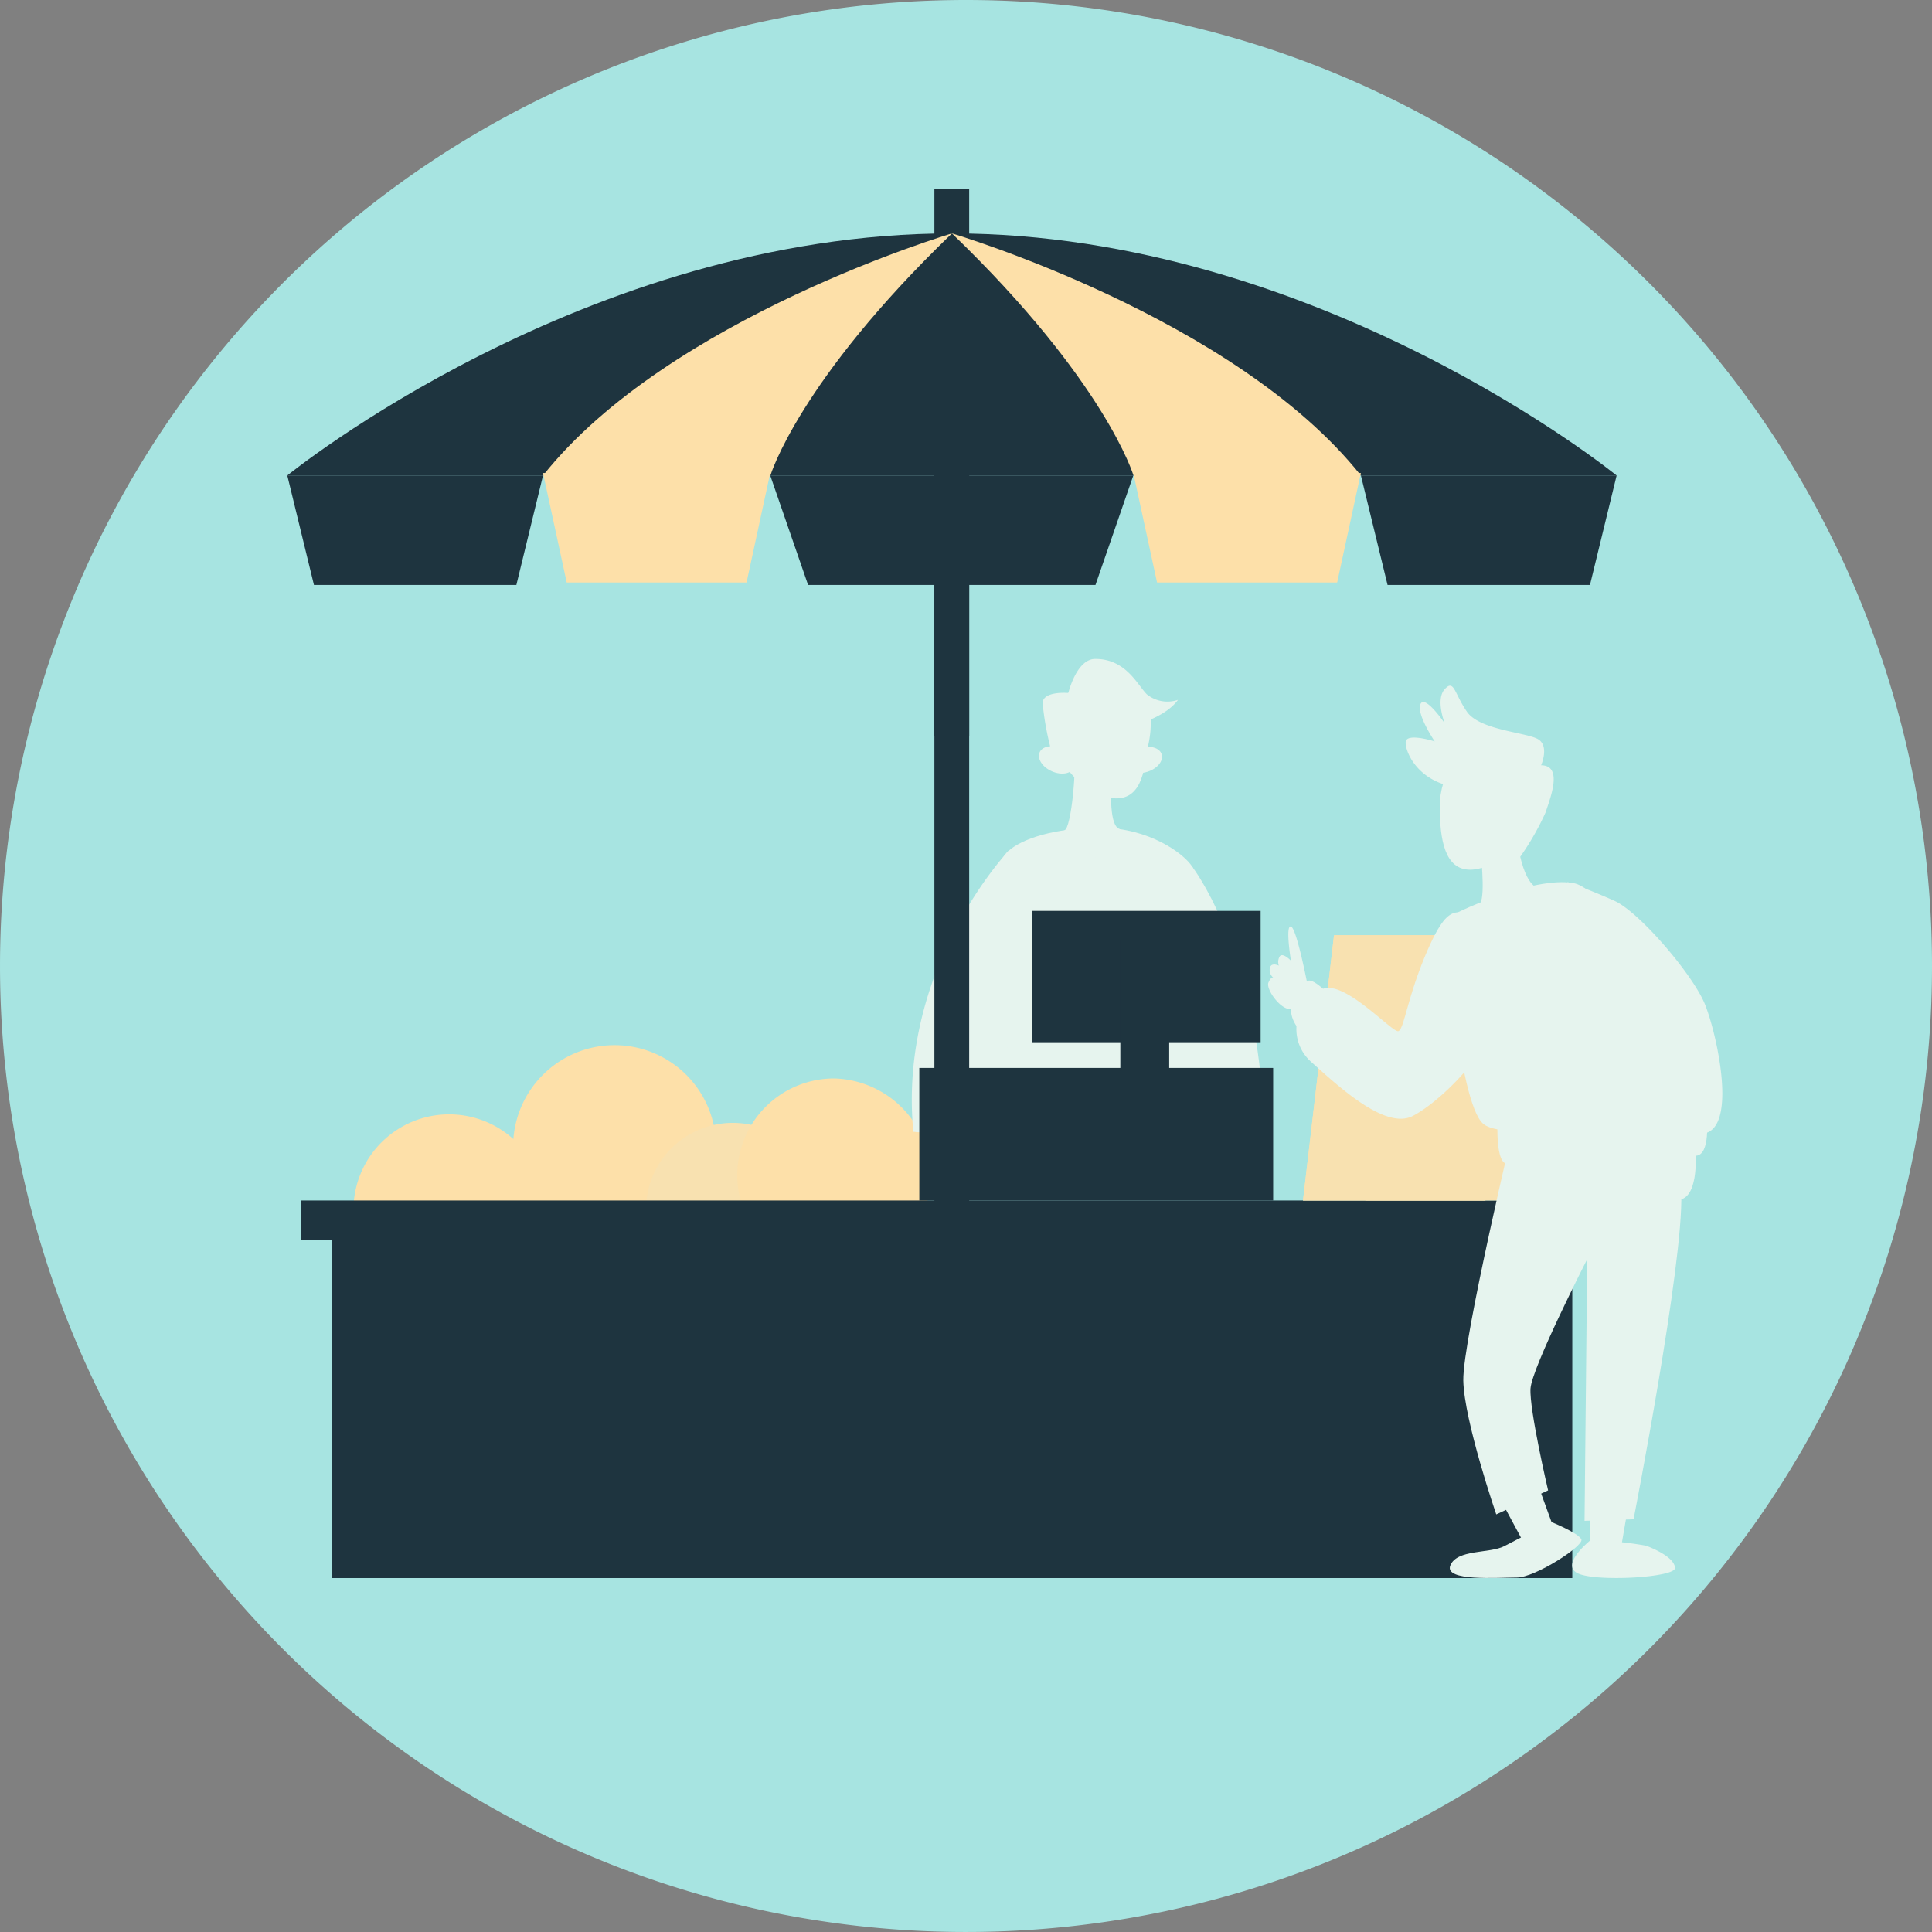
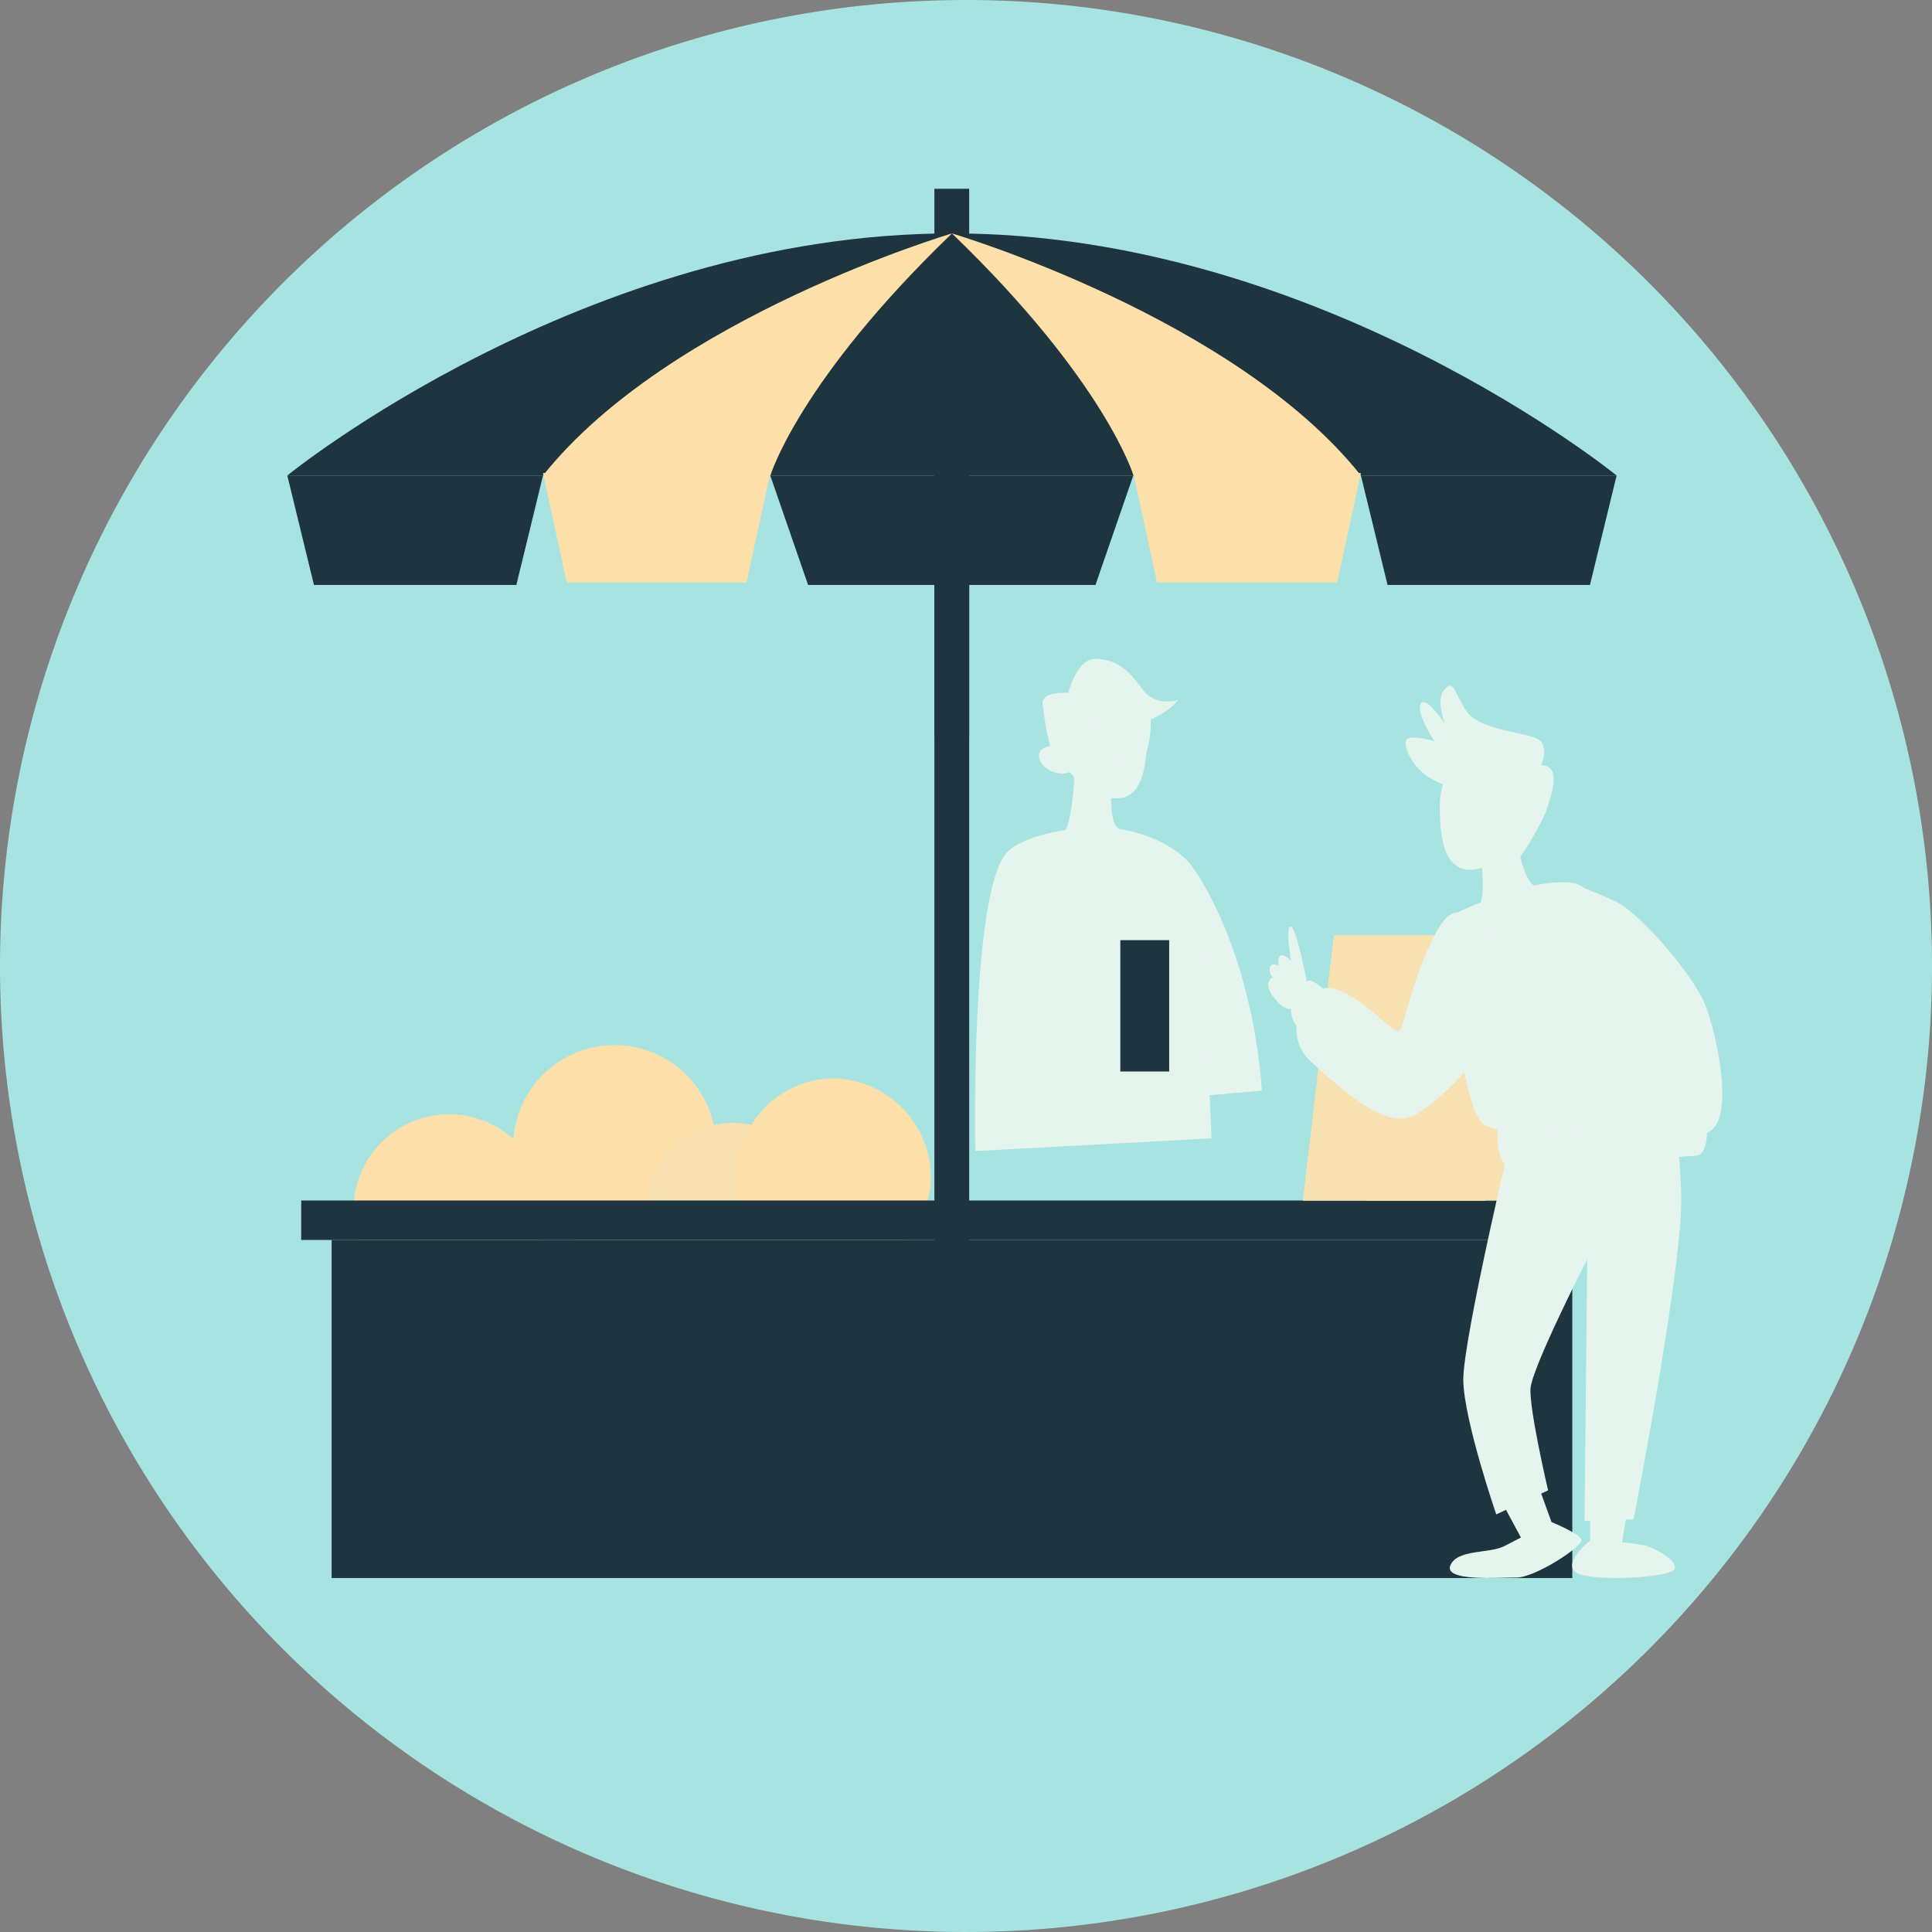
<svg xmlns="http://www.w3.org/2000/svg" id="Group_27" data-name="Group 27" width="182.551" height="182.551" viewBox="0 0 182.551 182.551">
  <rect x="0" y="0" width="182.551" height="182.551" fill="#808080" stroke="none" />
  <defs>
    <clipPath id="clip-path">
      <rect id="Rectangle_35" data-name="Rectangle 35" width="182.551" height="182.551" fill="none" />
    </clipPath>
  </defs>
  <g id="Group_26" data-name="Group 26" clip-path="url(#clip-path)">
    <path id="Path_90" data-name="Path 90" d="M182.551,91.275A91.275,91.275,0,1,1,91.275,0a91.276,91.276,0,0,1,91.276,91.276" fill="#a7e4e1" />
    <path id="Path_91" data-name="Path 91" d="M51.482,114.335a9.043,9.043,0,1,1-9.043-9.043,9.043,9.043,0,0,1,9.043,9.043" fill="#fde0a9" />
    <path id="Path_92" data-name="Path 92" d="M67.659,108.344a9.589,9.589,0,1,1-9.589-9.589,9.589,9.589,0,0,1,9.589,9.589" fill="#fde0a9" />
    <path id="Path_93" data-name="Path 93" d="M75.624,119.441a8.2,8.2,0,1,1-1.25-11.536,8.205,8.205,0,0,1,1.25,11.536" fill="#f8e1b0" />
    <path id="Path_94" data-name="Path 94" d="M87.954,111.5a9.151,9.151,0,1,1-9.14-9.6,9.379,9.379,0,0,1,9.14,9.6" fill="#fde0a9" />
    <path id="Path_95" data-name="Path 95" d="M109.8,83.536l2.879-1.6s5.479,7.122,6.562,21.114l-9.441.831Z" fill="#e6f4ee" />
    <path id="Path_96" data-name="Path 96" d="M95.292,80.4c1.225-1.1,4.241-2.192,8.752-2.182s7.855,2.432,8.635,3.716,1.8,25.625,1.8,25.625l-22.328,1.2s-.5-25.094,3.138-28.363" fill="#e6f4ee" />
-     <path id="Path_97" data-name="Path 97" d="M95.938,81.581,95.293,80.4S84.809,91.43,86.3,106.94l5.856.582,4.78-13.583a15.243,15.243,0,0,0-1-12.358" fill="#e6f4ee" />
    <path id="Path_98" data-name="Path 98" d="M101.395,71.434c.414.232-.143,7.015-.841,7.017,0,0,2.41,2.728,3.491,2.751s1.741-2.871,1.741-2.871c-.959-.319-.825-3.212-.817-5.809Z" fill="#e6f4ee" />
-     <path id="Path_99" data-name="Path 99" d="M109.763,71.27c.194.619-.409,1.36-1.348,1.655s-1.858.032-2.052-.588.409-1.36,1.348-1.654,1.858-.032,2.052.587" fill="#e6f4ee" />
    <path id="Path_100" data-name="Path 100" d="M99.728,69.466c0,3.163,3.38,5.971,5.764,5.971s2.869-2.808,2.869-5.971-1.932-5.727-4.316-5.727-4.317,2.564-4.317,5.727" fill="#e6f4ee" />
    <path id="Path_101" data-name="Path 101" d="M101.921,67.465a5.615,5.615,0,0,0,2.811,1.126c2.145.429,5.495-.907,6.569-2.462a3.084,3.084,0,0,1-2.94-.526c-.9-.9-1.973-3.345-4.87-3.342-1.782,0-2.544,3.217-2.544,3.217s-2.328-.212-2.436.914a27.064,27.064,0,0,0,.966,5.042l1.394.369Z" fill="#e6f4ee" />
    <path id="Path_102" data-name="Path 102" d="M108.7,67.465a9.646,9.646,0,0,1-.395,3.653l-1.216-3.653Z" fill="#e6f4ee" />
    <path id="Path_103" data-name="Path 103" d="M101.491,72.519c-.261.594-1.2.756-2.1.36s-1.42-1.2-1.16-1.792,1.2-.755,2.1-.36,1.421,1.2,1.16,1.792" fill="#e6f4ee" />
    <path id="Path_104" data-name="Path 104" d="M104.218,71.334c0,.259-.129.47-.289.47s-.289-.211-.289-.47.129-.47.289-.47.289.211.289.47" fill="#e6f4ee" />
    <path id="Path_105" data-name="Path 105" d="M107.561,71.118c0,.259-.129.47-.289.47s-.289-.211-.289-.47.129-.47.289-.47.289.211.289.47" fill="#e6f4ee" />
    <path id="Path_106" data-name="Path 106" d="M107.094,69.641c-.359,0-.652.273-.651.114a.716.716,0,0,1,.651-.524.731.731,0,0,1,.651.537c0,.16-.292-.123-.651-.127" fill="#e6f4ee" />
    <path id="Path_107" data-name="Path 107" d="M103.718,69.641c-.359,0-.652.273-.651.114a.716.716,0,0,1,.651-.524.731.731,0,0,1,.651.537c0,.16-.292-.123-.651-.127" fill="#e6f4ee" />
    <path id="Path_108" data-name="Path 108" d="M106.188,71.118a4.4,4.4,0,0,1,0,1.5" fill="#e6f4ee" />
    <path id="Path_109" data-name="Path 109" d="M106.065,73.519a1.882,1.882,0,0,1-1.847-.579" fill="#e6f4ee" />
    <rect id="Rectangle_28" data-name="Rectangle 28" width="3.287" height="110.983" transform="translate(88.289 17.836)" fill="#1e343f" />
    <rect id="Rectangle_29" data-name="Rectangle 29" width="3.287" height="32.158" transform="translate(88.289 37.43)" fill="#1e343f" />
    <path id="Path_110" data-name="Path 110" d="M152.752,44.927H27.147s28.117-22.873,62.8-22.873,62.8,22.873,62.8,22.873" fill="#1e343f" />
    <path id="Path_111" data-name="Path 111" d="M89.949,22.055S63.2,29.97,51.309,44.928H72.795s2.655-8.907,17.154-22.873" fill="#fde0a9" />
    <path id="Path_112" data-name="Path 112" d="M89.949,22.055s26.746,7.915,38.64,22.873H107.1s-2.655-8.907-17.154-22.873" fill="#fde0a9" />
    <path id="Path_113" data-name="Path 113" d="M48.79,55.271H29.665L27.146,44.927H51.309Z" fill="#1e343f" />
    <path id="Path_114" data-name="Path 114" d="M70.541,55.037H53.547L51.309,44.693h21.47Z" fill="#fde0a9" />
    <path id="Path_115" data-name="Path 115" d="M103.509,55.271H76.355L72.779,44.927h34.306Z" fill="#1e343f" />
    <path id="Path_116" data-name="Path 116" d="M126.347,55.037h-17.02l-2.242-10.344h21.5Z" fill="#fde0a9" />
    <path id="Path_117" data-name="Path 117" d="M150.233,55.271H131.108l-2.519-10.344h24.163Z" fill="#1e343f" />
    <rect id="Rectangle_30" data-name="Rectangle 30" width="122.979" height="3.729" transform="translate(28.459 113.433)" fill="#1e343f" />
    <rect id="Rectangle_31" data-name="Rectangle 31" width="117.228" height="31.945" transform="translate(31.335 117.162)" fill="#1e343f" />
    <path id="Path_118" data-name="Path 118" d="M123.119,113.433h17.234l2.931-25.052H126.049Z" fill="#f8e1b0" />
    <path id="Path_119" data-name="Path 119" d="M123.119,113.433h17.234l2.931-25.052H126.049Z" fill="#f8e1b0" />
    <path id="Path_120" data-name="Path 120" d="M146.252,113.433H129.018l-2.931-25.052h17.235Z" fill="#f8e1b0" />
-     <rect id="Rectangle_32" data-name="Rectangle 32" width="33.435" height="12.526" transform="translate(86.864 100.907)" fill="#1e343f" />
-     <rect id="Rectangle_33" data-name="Rectangle 33" width="21.591" height="12.41" transform="translate(97.523 86.068)" fill="#1e343f" />
    <rect id="Rectangle_34" data-name="Rectangle 34" width="4.616" height="12.41" transform="translate(105.858 88.834)" fill="#1e343f" />
-     <path id="Path_121" data-name="Path 121" d="M160.2,108.767c.038.437.314,4.75-1.8,4.6s-1.4-4.606-1.4-4.606Z" fill="#e6f4ee" />
    <path id="Path_122" data-name="Path 122" d="M161.259,105.559s.4,3.584-1.024,3.645-3.177.28-3.177.28l-.328-3.746Z" fill="#e6f4ee" />
    <path id="Path_123" data-name="Path 123" d="M147.023,86.31a15.877,15.877,0,0,1,1.1-2.96s1.686.548,4.419,1.765c2.349,1.045,7.463,7.02,8.574,9.822s2.912,11.014.2,12.078-4.537.074-6.673-3.309-7.615-17.4-7.615-17.4" fill="#e6f4ee" />
    <path id="Path_124" data-name="Path 124" d="M144.674,76.206c0,3.163-3.38,5.971-5.764,5.971s-2.869-2.808-2.869-5.971,1.932-5.727,4.316-5.727,4.317,2.564,4.317,5.727" fill="#e6f4ee" />
    <path id="Path_125" data-name="Path 125" d="M139.855,80.105s.542,4.42,0,5.273,4.178,1.013,4.178,1.013l1.332-2.487s-1.351.033-2.029-4.568-3.481.769-3.481.769" fill="#e6f4ee" />
    <path id="Path_126" data-name="Path 126" d="M140.616,81.2l3.027-.244a25.408,25.408,0,0,0,2.4-4.2c.426-1.34,1.686-4.422-.427-4.448,0,0,.785-1.767-.247-2.437s-5.541-.853-6.76-2.62-1.212-3.107-2.1-2.132,0,3.229,0,3.229-1.861-2.742-2.288-1.828,1.341,3.534,1.341,3.534-2.681-.853-2.742.061,1.158,3.777,4.813,4.265Z" fill="#e6f4ee" />
    <path id="Path_127" data-name="Path 127" d="M140.357,78.217c0-.74-.433-1.34-.967-1.34s-.968.6-.968,1.34.433,1.34.968,1.34.967-.6.967-1.34" fill="#e6f4ee" />
    <path id="Path_128" data-name="Path 128" d="M145.052,139.556l1.77,4.869-2.711,1.6-2.711-5.035Z" fill="#e6f4ee" />
    <path id="Path_129" data-name="Path 129" d="M150.253,141.437v5.026h2.877l.941-5.469Z" fill="#e6f4ee" />
    <path id="Path_130" data-name="Path 130" d="M143.205,105.633s-5.018,21-4.941,24.815,3.113,12.644,3.113,12.644l4.9-2.27s-1.794-7.647-1.661-9.628,5.356-12.219,5.356-12.219l-.251,24.725,4.631-.147s4.734-24.181,4.506-30.773c-.241-6.96-1.319-9.733-1.319-9.733Z" fill="#e6f4ee" />
    <path id="Path_131" data-name="Path 131" d="M146.6,143.819s2.556,1.031,2.82,1.638-4.367,3.6-6.1,3.6-6.915.4-6.278-1.148,3.73-1.1,5.1-1.821,4.458-2.273,4.458-2.273" fill="#e6f4ee" />
    <path id="Path_132" data-name="Path 132" d="M150.242,145.562a30.462,30.462,0,0,1,5.3.49c1.044.4,2.649,1.179,2.73,2.088s-7.309,1.337-9.127.549,1.1-3.127,1.1-3.127" fill="#e6f4ee" />
    <path id="Path_133" data-name="Path 133" d="M141.561,104.731s-.441,5.03.794,5.231,16.479-2.917,16.758-4.728-1.4-4.326-1.4-4.326Z" fill="#e6f4ee" />
    <path id="Path_134" data-name="Path 134" d="M136.506,86.9c.745-.626,8.374-4.143,12.172-3.455,4.161.753,11.25,17.254,11.081,19.787s-17.222,4.985-19.61,2.957S136.506,86.9,136.506,86.9" fill="#e6f4ee" />
    <path id="Path_135" data-name="Path 135" d="M123.594,93.3s-1.065-5.606-1.617-5.755,0,3.225,0,3.225-.745-.774-1.042-.427a1.027,1.027,0,0,0-.1.9s-.695-.354-.844.2a.941.941,0,0,0,.316.928s-.195-.122-.455.473,1.12,2.583,2.127,2.509,1.616-2.062,1.616-2.062" fill="#e6f4ee" />
    <path id="Path_136" data-name="Path 136" d="M126.149,94.524s-2.062-2.244-2.608-1.82-2.79,2.305-.667,4.732,3.275-2.912,3.275-2.912" fill="#e6f4ee" />
    <path id="Path_137" data-name="Path 137" d="M138.69,86.311c-1.34-.252-2.146-.424-3.935,3.779s-2.09,7.164-2.627,7.342-4.884-4.66-7.03-4.034a4.131,4.131,0,0,0-1.163,6.975c2.862,2.593,7.065,6.374,9.568,5.065s6.542-5.349,7.611-8.452c.65-1.886,1.847-9.871-2.424-10.675" fill="#e6f4ee" />
  </g>
</svg>